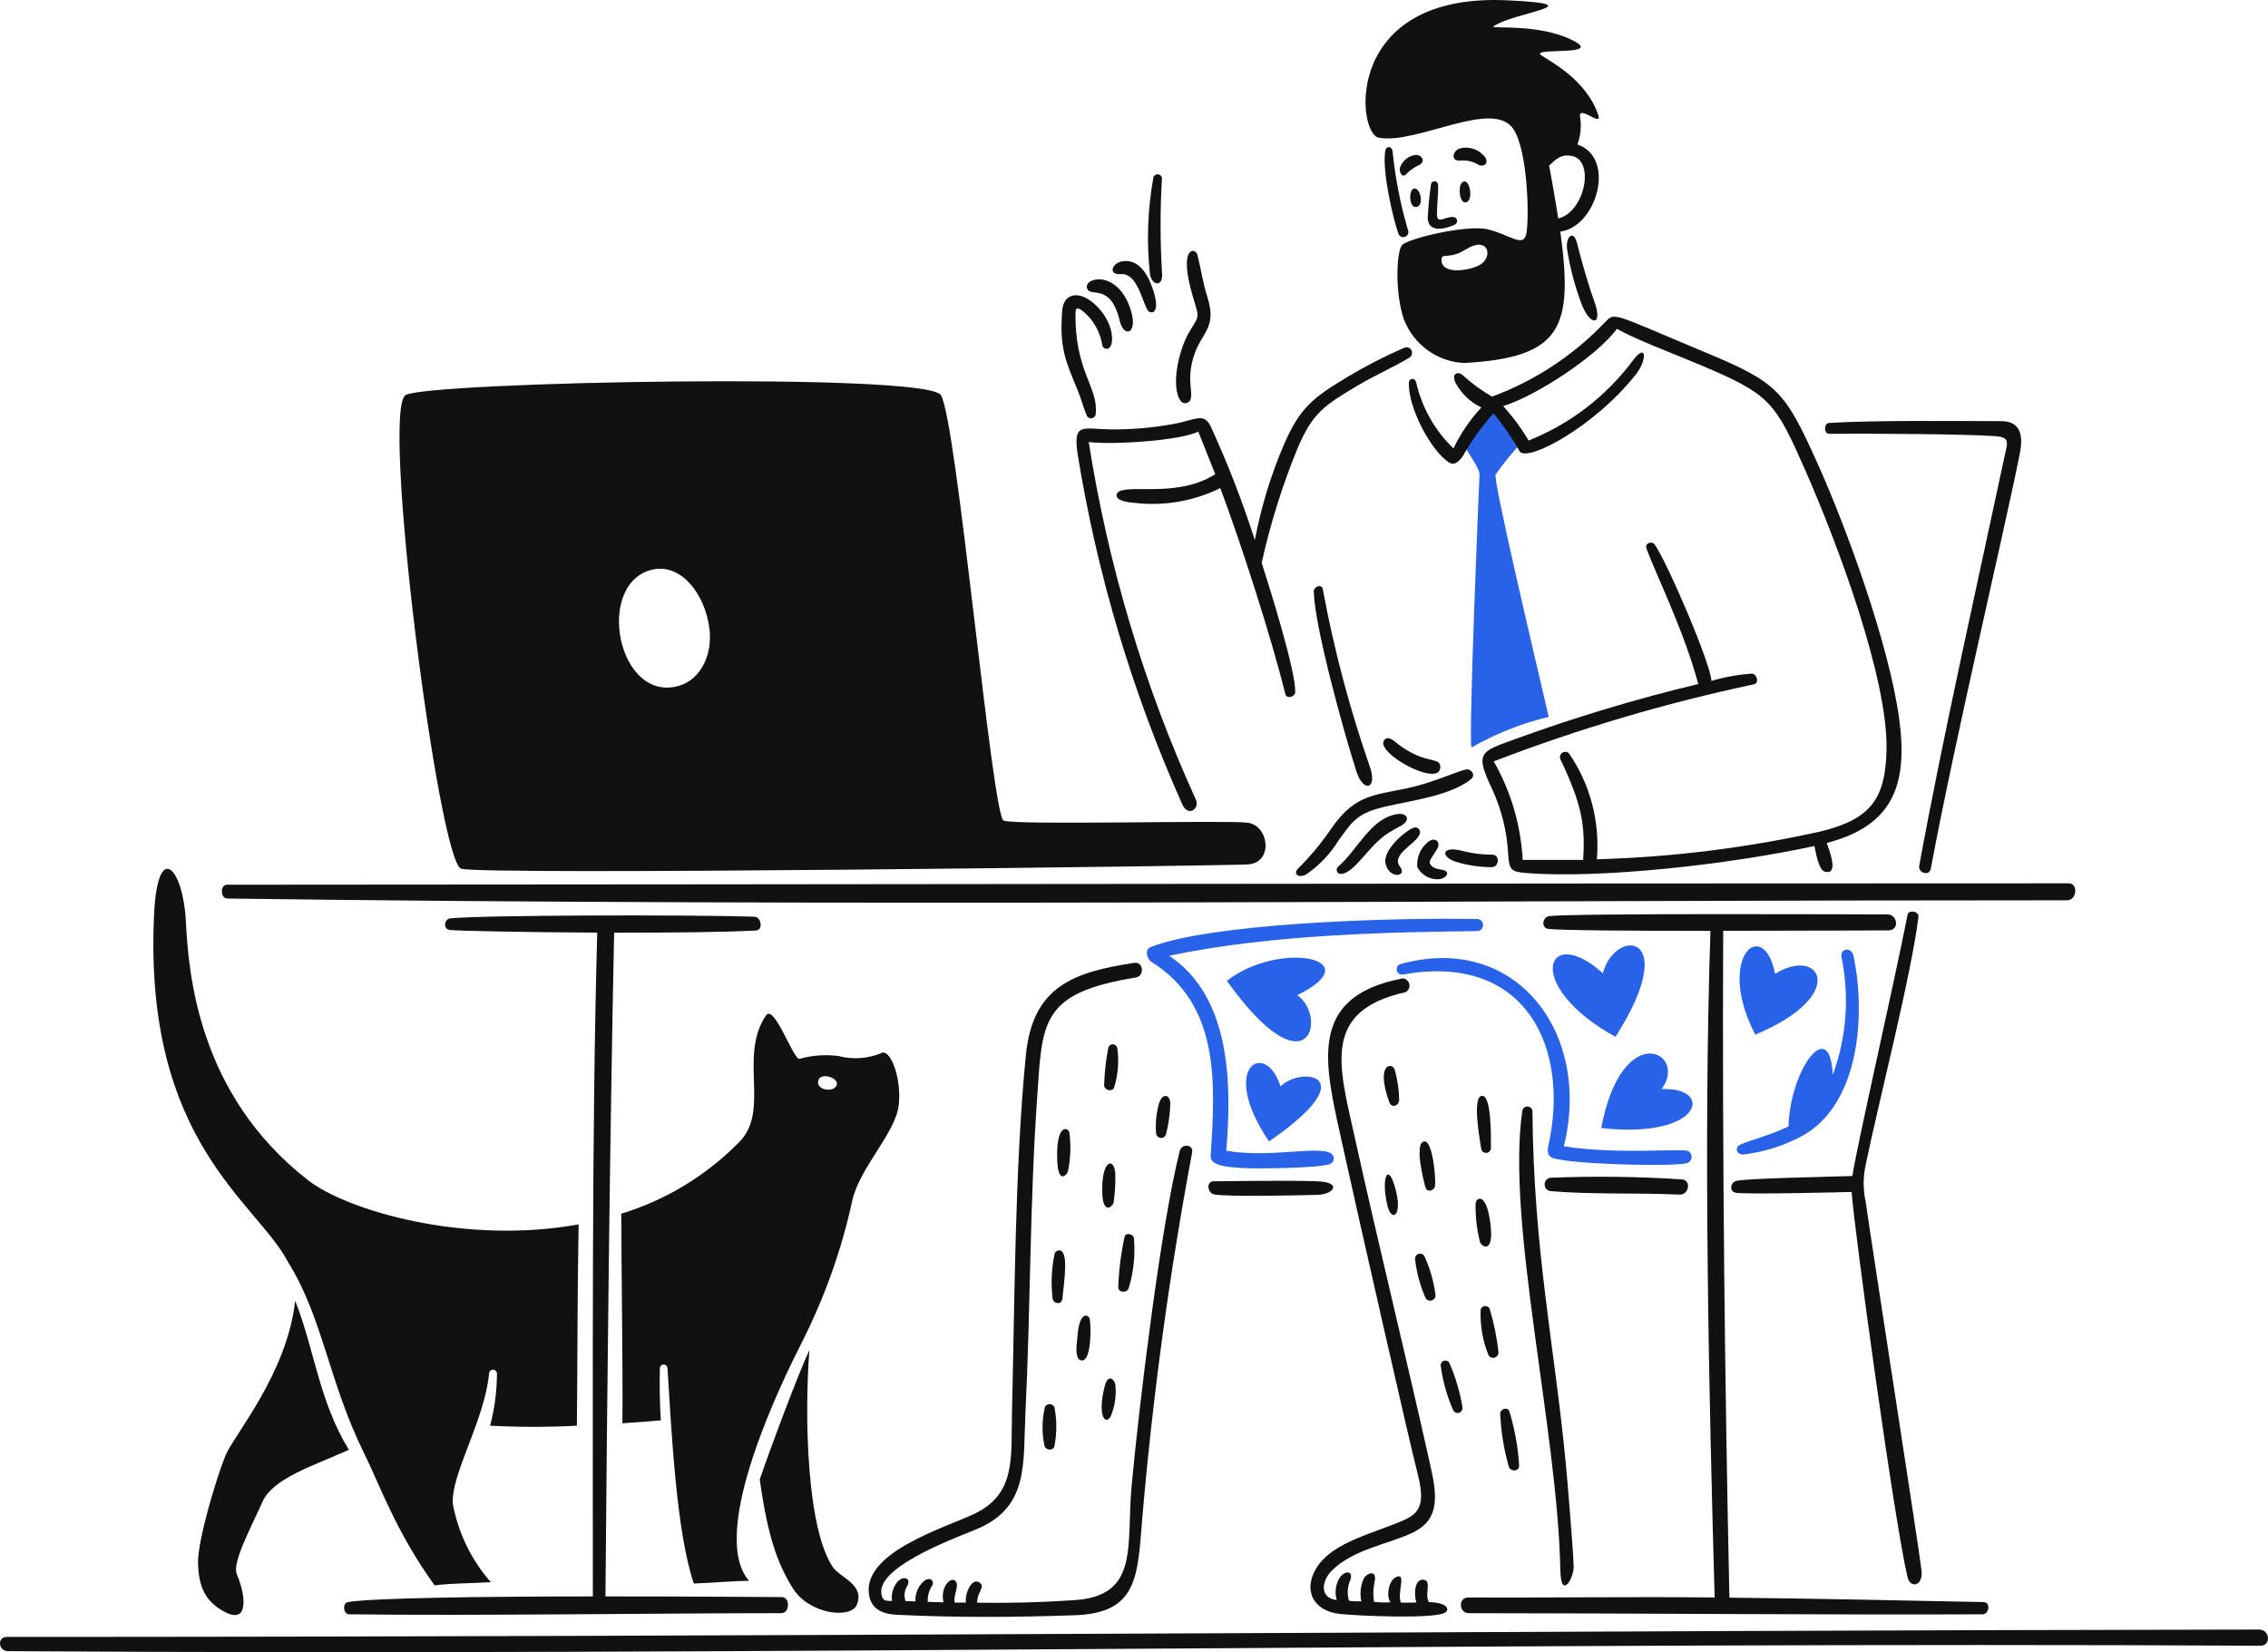
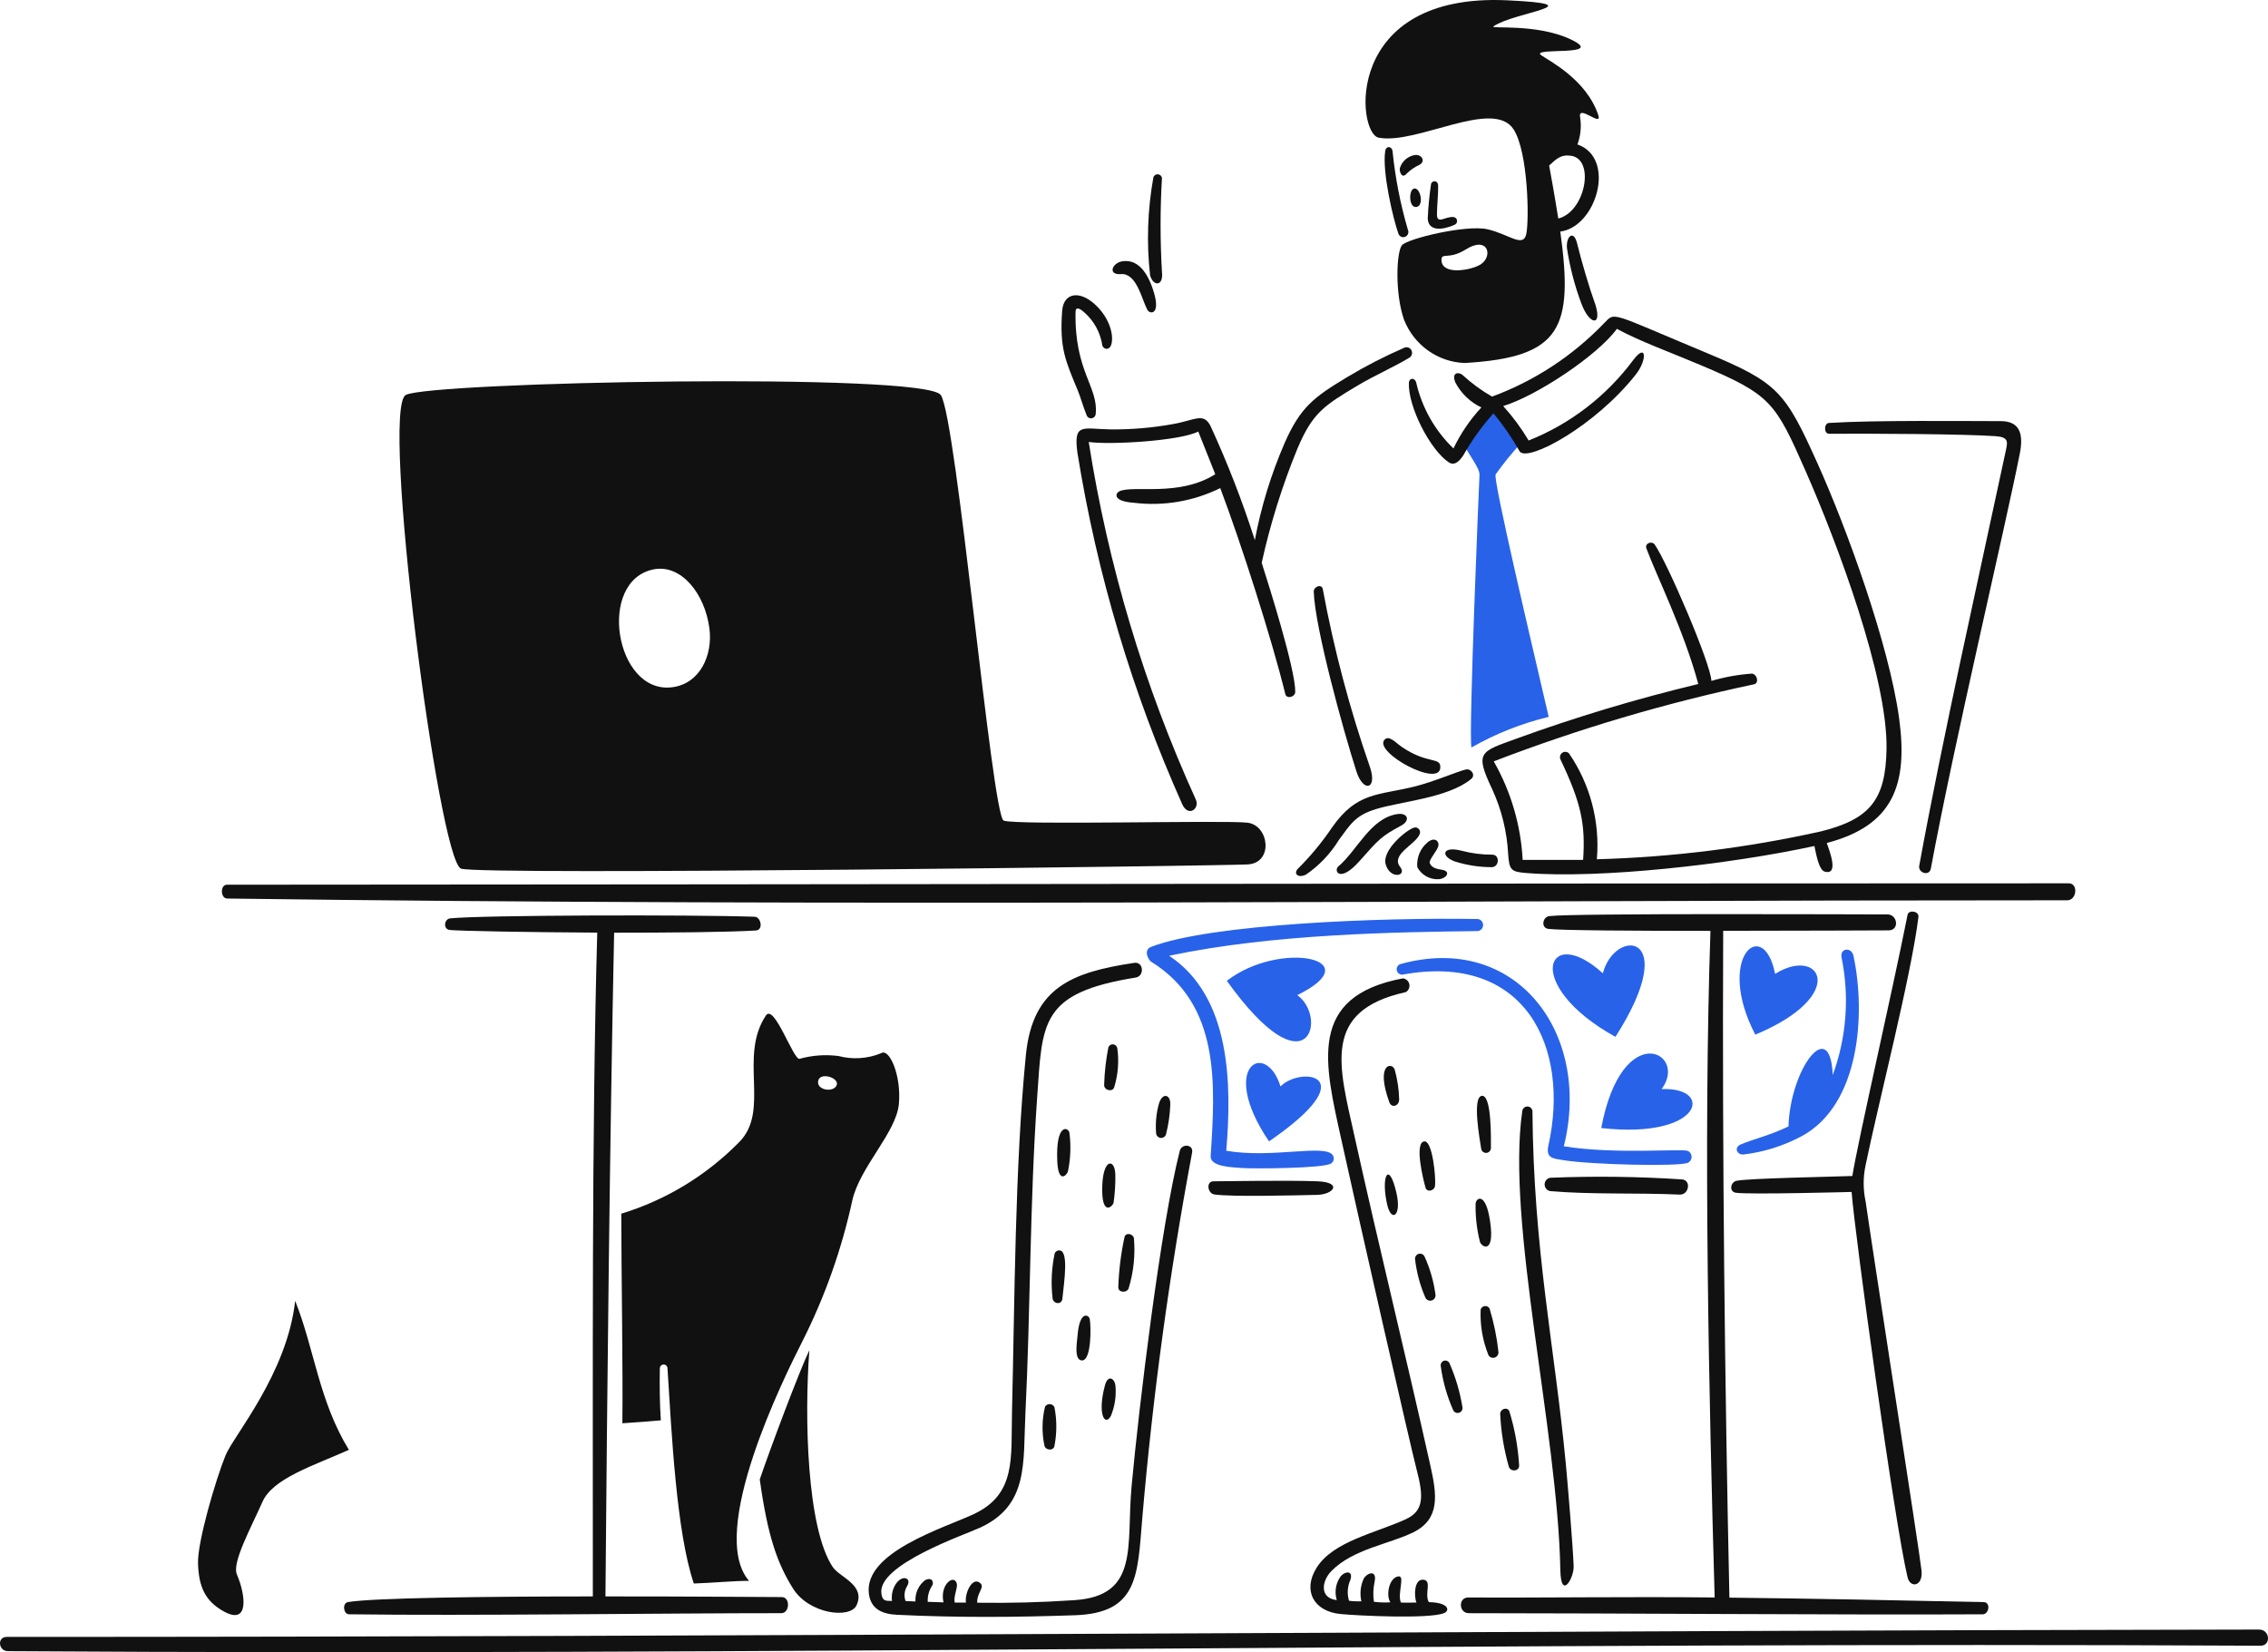
<svg xmlns="http://www.w3.org/2000/svg" width="755" height="550" viewBox="0 0 755 550" fill="none">
  <path d="M492.516 158.181C492.369 160.628 488.88 243.897 489.818 248.838C497.889 244.243 506.55 240.811 515.552 238.641C510.064 215.017 497.014 159.844 497.881 157.939C500.473 154.284 503.296 150.803 506.333 147.52C502.625 141.137 498.413 135.122 497.038 135.005C495.663 134.888 486.472 146.038 487.124 147.52C488.801 151.363 492.659 155.711 492.516 158.181Z" fill="#2862E9" />
  <path d="M408.213 383.074C410.065 361.06 409.827 331.837 389.195 318.168C423.834 310.833 465.121 310.292 491.864 309.949C492.352 309.915 492.81 309.7 493.151 309.344C493.493 308.988 493.693 308.517 493.713 308.021C493.734 307.524 493.574 307.038 493.263 306.654C492.953 306.27 492.514 306.016 492.031 305.94C460.523 305.355 402.952 307.527 383.151 315.225C380.572 316.223 382.233 319.48 383.151 320.118C406.306 334.397 404.565 361.032 403.02 384.826C402.781 388.516 410.482 388.564 413.18 388.81C416.598 389.125 440.937 388.984 443.126 387.296C443.555 387.014 443.856 386.571 443.963 386.064C444.07 385.557 443.975 385.028 443.698 384.592C441.223 380.688 423.464 385.738 408.213 383.074Z" fill="#2862E9" />
  <path d="M590.921 324.207C587.07 304.645 570.894 318.657 584.325 344.432C615.812 331.276 605.894 314.745 590.921 324.207Z" fill="#2862E9" />
  <path d="M408.403 326.508C435.631 364.455 442.104 338.49 431.848 331.276C456.501 319.193 426.074 312.835 408.403 326.508Z" fill="#2862E9" />
  <path d="M537.768 345.167C560.061 310.244 537.601 308.629 533.58 324.014C514.951 307.043 506.427 327.804 537.768 345.167Z" fill="#2862E9" />
  <path d="M426.265 361.674C421.453 345.999 405.419 354.811 422.439 379.965C454.96 357.637 432.933 354.827 426.265 361.674Z" fill="#2862E9" />
  <path d="M617.016 318.225C616.352 315.12 612.403 315.629 613.042 318.738C615.717 331.801 614.699 345.367 610.106 357.867C609.287 337.937 595.928 355.934 595.375 374.984C588.66 378.165 583.796 379.138 579.48 380.979C577.191 381.952 578.105 384.426 580.37 384.329C587.162 383.525 593.749 381.452 599.798 378.213C619.126 367.75 621.149 337.602 617.016 318.225Z" fill="#2862E9" />
  <path d="M553.139 362.554C562.144 350.524 539.998 338.712 533.04 375.516C566.825 379.331 570.774 361.771 553.139 362.554Z" fill="#2862E9" />
  <path d="M561.817 383.122C559.854 382.315 537.744 384.333 520.582 381.604C529.972 343.992 504.647 310.151 466.035 320.982C465.645 321.148 465.326 321.449 465.135 321.832C464.944 322.214 464.893 322.654 464.991 323.071C465.09 323.489 465.331 323.857 465.672 324.11C466.013 324.363 466.432 324.485 466.853 324.454C507.993 316.921 522.68 348.913 515.456 381.334C514.494 385.641 517.045 385.665 520.51 386.226C529.841 387.736 558.785 388.394 561.793 387.106C562.184 386.947 562.519 386.674 562.756 386.32C562.993 385.967 563.121 385.55 563.123 385.122C563.126 384.695 563.003 384.276 562.77 383.92C562.538 383.564 562.206 383.286 561.817 383.122Z" fill="#2862E9" />
  <path d="M153.454 289.159C159.157 291.468 406.647 288.23 415.322 287.766C423.997 287.302 422.542 274.804 415.322 273.875C408.102 272.947 337.978 274.804 334.103 273.165C330.229 271.526 318.431 139.139 313.182 131.497C307.932 123.855 142.515 127.133 135.048 131.497C126.687 136.354 145.94 286.095 153.454 289.159ZM217.606 189.532C226.583 187.76 234.621 197.359 236.167 209.244C237.316 218.073 233.032 227.737 223.555 228.807C204.739 230.93 198.635 193.282 217.606 189.532Z" fill="#111111" />
  <path d="M293.29 350.621C288.798 352.453 283.847 352.778 279.16 351.549C274.809 350.978 270.391 351.293 266.162 352.478C264.115 352.942 257.714 333.944 254.968 338.05C245.828 351.723 256.43 369.59 246.182 380.09C235.224 391.269 221.696 399.496 206.822 404.029C206.822 422.006 207.402 456.105 207.184 473.799C212.119 473.484 216.55 473.141 219.991 472.822C219.594 467.07 219.562 461.301 219.653 455.532C219.653 455.189 219.788 454.859 220.027 454.616C220.266 454.373 220.591 454.236 220.929 454.236C221.267 454.236 221.592 454.373 221.831 454.616C222.07 454.859 222.205 455.189 222.205 455.532C223.556 476.637 225.145 510.031 230.971 527.139C236.697 526.965 244.521 526.231 249.337 526.259C235.373 510.067 261.079 458.394 267.076 446.582C274.576 431.727 280.17 415.955 283.722 399.653C286.157 388.604 298.309 377.079 299.219 367.592C300.129 358.105 296.072 348.764 293.29 350.621ZM278.512 361.282C277.423 363.898 271.455 362.849 272.42 359.619C273.263 356.805 279.517 358.86 278.512 361.282Z" fill="#111111" />
  <path d="M285.155 534.353C288.203 527.631 279.516 525.068 277.235 521.685C268.529 508.71 267.75 471.405 269.435 449.469C266.089 456.412 256.437 482.14 252.92 492.486C255.523 511.169 258.674 520.365 264.019 528.851C269.363 537.336 283.045 539.003 285.155 534.353Z" fill="#111111" />
  <path d="M116.141 482.652C106.127 466.242 104.733 449.32 98.26 433.035C95.565 457.365 77.751 477.885 75.057 484.538C71.806 492.559 65.727 513.224 65.918 520.365C66.144 528.31 68.334 533.061 74.584 536.481C82.973 541.075 81.836 531.083 78.844 524.079C77.175 520.184 83.612 508.46 87.364 499.967C90.809 492.175 104.033 488.034 116.141 482.652Z" fill="#111111" />
-   <path d="M121.1 483.556C126.389 494.25 131.789 509.922 144.692 527.773C150.494 527.014 156.104 527.139 163.396 526.699C156.946 519.373 152.578 510.403 150.76 500.75C149.886 491.142 161.302 472.919 162.796 457.341C162.786 456.993 162.909 456.655 163.139 456.398C163.369 456.14 163.688 455.983 164.029 455.959C164.371 455.936 164.708 456.048 164.97 456.271C165.232 456.495 165.399 456.813 165.435 457.159C165.425 463.051 164.658 468.916 163.154 474.607C172.777 475.115 182.42 475.115 192.043 474.607C192.233 456.804 192.233 426.701 192.619 407.594C154.61 414.489 115.557 402.988 102.59 392.92C65.714 364.282 62.75 323.735 61.86 306.469C60.97 289.203 52.482 279.252 51.29 304.414C47.713 380.228 85.464 400.061 95.899 420.161C107.426 438.561 109.505 460.114 121.1 483.556Z" fill="#111111" />
  <path d="M75.653 299.118C278.88 301.855 486.59 299.679 688.173 299.703C691.352 299.703 691.904 294.052 688.701 294.052C486.785 294.052 275.503 294.419 75.557 294.516C73.245 294.52 73.344 299.086 75.653 299.118Z" fill="#111111" />
  <path d="M752.039 542.471C502.816 542.826 250.708 544.918 2.231 544.918C-1.039 544.918 -0.55 549.641 2.629 549.661C252.524 551.276 503.317 546.528 752.469 547.852C756.132 547.869 755.671 542.467 752.039 542.471Z" fill="#111111" />
  <path d="M476.363 61.437C475.811 65.19 475.449 68.969 475.278 72.76C475.676 78.582 483.54 75.215 484.418 74.718C484.648 74.579 484.831 74.372 484.941 74.124C485.052 73.876 485.084 73.6 485.034 73.332C484.984 73.065 484.854 72.82 484.662 72.63C484.47 72.44 484.225 72.315 483.961 72.272C481.243 71.868 478.35 74.936 478.35 71.343C478.35 68.554 478.819 64.481 478.747 61.828C478.656 59.701 476.447 60.117 476.363 61.437Z" fill="#111111" />
-   <path d="M494.487 52.463C493.493 51.113 492.116 50.105 490.54 49.576C488.965 49.047 487.267 49.022 485.677 49.504C483.583 50.359 482.781 53.795 486.305 53.44C488.336 53.263 490.37 53.753 492.107 54.837C493.959 55.717 495.596 54.493 494.487 52.463Z" fill="#111111" />
-   <path d="M487.509 67.355C490.565 67.787 489.603 60.02 487.362 60.411C485.121 60.803 485.748 67.129 487.509 67.355Z" fill="#111111" />
  <path d="M470.753 62.757C468.897 63.092 468.901 69.288 471.524 68.897C474.146 68.505 472.871 62.381 470.753 62.757Z" fill="#111111" />
  <path d="M461.123 50.311C460.07 57.303 463.793 72.917 465.494 77.725C465.562 77.954 465.676 78.166 465.828 78.348C465.981 78.53 466.169 78.678 466.38 78.782C466.591 78.887 466.822 78.947 467.056 78.957C467.291 78.967 467.526 78.928 467.745 78.842C467.965 78.756 468.164 78.625 468.331 78.457C468.498 78.289 468.63 78.087 468.717 77.865C468.804 77.644 468.845 77.406 468.837 77.167C468.83 76.928 468.774 76.694 468.673 76.478C466.173 67.953 464.465 59.208 463.571 50.359C463.372 48.599 461.409 48.425 461.123 50.311Z" fill="#111111" />
  <path d="M471.233 51.583C470.043 51.721 468.918 52.206 467.992 52.977C467.066 53.749 466.378 54.776 466.012 55.934C465.745 57.036 466.659 59.701 468.249 57.82C469.471 56.602 470.897 55.616 472.461 54.909C474.678 53.734 473.327 51.461 471.233 51.583Z" fill="#111111" />
  <path d="M530.644 100.102C529.246 96.36 526.452 86.97 525.014 81.052C523.877 76.381 521.306 78.606 521.62 82.542C522.574 88.868 524.187 95.074 526.432 101.055C529.262 108.685 533.887 108.761 530.644 100.102Z" fill="#111111" />
  <path d="M458.962 45.834C471.678 48.228 497.138 32.625 503.865 43.073C508.713 50.581 509.114 73.297 508.077 77.944C507.04 82.59 502.276 77.944 495.198 76.329C488.121 74.714 468.527 79.437 466.699 81.637C464.871 83.838 464.291 97.51 467.37 106.388C468.993 110.533 471.771 114.108 475.362 116.674C478.954 119.241 483.204 120.689 487.593 120.84C519.823 118.967 523.821 109.197 519.414 77.088C531.451 75.55 538.166 52.632 525.12 48.087C526.145 45.301 526.468 42.299 526.058 39.355C524.866 34.147 533.469 42.633 532.055 38.325C528.136 26.4 515.44 20.111 513.036 18.371C509.23 15.614 535.329 18.976 522.784 13.066C511.57 7.778 495.858 9.696 497.149 8.787C503.98 3.975 531.574 1.521 501.819 0.104C447.041 -2.492 451.523 44.433 458.962 45.834ZM492.663 88.141C489.882 89.881 480.345 91.713 479.88 86.893C479.586 83.692 482.101 86.72 487.922 83.054C495.433 78.323 497.189 85.38 492.735 88.141H492.663ZM523.042 51.853C531.081 53.149 527.687 70.56 518.735 72.736C517.543 65.179 516.327 58.526 515.699 55.103C518.083 52.878 519.672 51.312 523.114 51.873L523.042 51.853Z" fill="#111111" />
-   <path d="M393.17 133.653C393.403 133.892 393.692 134.065 394.011 134.157C394.329 134.249 394.665 134.256 394.987 134.177C395.308 134.098 395.605 133.937 395.847 133.708C396.089 133.479 396.269 133.19 396.369 132.87C397.068 130.133 395.344 127.137 396.826 120.642C399.17 110.38 405.568 110.146 401.861 98.633C400.394 94.083 399.794 89.412 398.586 84.79C397.915 82.223 392.053 81.964 397.164 98.952C399.456 106.581 399.186 104.761 395.65 110.957C392.514 116.448 389.486 128.74 393.17 133.653Z" fill="#111111" />
  <path d="M373.129 91.249C378.33 90.825 380.003 99.424 381.919 103.086C382.801 104.777 386.743 104.914 383.747 96.162C381.362 89.166 377.873 86.389 373.709 86.97C370.152 87.463 368.686 91.609 373.129 91.249Z" fill="#111111" />
-   <path d="M372.756 106.828C374.151 112.693 379.006 111.155 376.364 103.013C371.973 89.465 360.469 92.355 361.92 96.114C363.06 99.081 369.7 93.986 372.756 106.828Z" fill="#111111" />
  <path d="M361.704 138.154C361.817 138.513 362.053 138.819 362.368 139.018C362.684 139.217 363.058 139.296 363.425 139.24C363.793 139.184 364.128 138.998 364.373 138.714C364.617 138.43 364.754 138.067 364.759 137.69C365.649 128.809 357.634 123.541 358.044 103.82C358.084 101.983 359.454 102.633 361.004 104.038C364.222 106.865 366.336 110.769 366.965 115.043C367.025 115.235 367.122 115.414 367.251 115.568C367.379 115.722 367.536 115.849 367.713 115.942C367.89 116.035 368.083 116.091 368.281 116.108C368.479 116.125 368.679 116.102 368.868 116.04C371.086 115.321 371.117 107.373 364.497 101.325C359.156 96.457 354.026 97.632 353.589 103.453C352.655 115.967 354.718 120.137 358.815 130.06C359.856 132.636 360.595 135.462 361.704 138.154Z" fill="#111111" />
  <path d="M386.811 90.587C386.192 80.147 386.192 69.677 386.811 59.237C386.749 58.918 386.589 58.627 386.353 58.408C386.117 58.189 385.818 58.053 385.5 58.02C385.182 57.987 384.861 58.059 384.587 58.225C384.312 58.391 384.097 58.642 383.973 58.942C382.007 69.758 381.633 80.81 382.865 91.738C384.001 95.468 387.355 95.262 386.811 90.587Z" fill="#111111" />
  <path d="M496.799 288.675C499.207 288.356 499.207 284.517 496.799 284.517C493.364 284.526 489.941 284.091 486.615 283.221C480.185 281.529 479.394 284.908 484.211 286.745C488.284 288.043 492.53 288.693 496.799 288.675Z" fill="#111111" />
  <path d="M472.583 277.718C472.713 277.439 472.761 277.127 472.719 276.821C472.678 276.515 472.55 276.228 472.351 275.994C472.151 275.761 471.889 275.592 471.597 275.507C471.304 275.423 470.994 275.426 470.703 275.518C468.164 276.273 459.943 283.051 461.29 287.746C462.76 292.857 468.518 291.678 466.106 288.602C462.839 284.44 471.184 281.19 472.583 277.718Z" fill="#111111" />
  <path d="M478.89 292.687C481.417 292.542 483.261 290.075 479.971 289.53C478.648 289.312 476.677 289.066 475.977 287.379C475.496 286.228 478.624 283.124 478.842 281.461C479.061 279.797 477.372 278.635 475.266 280.383C474.062 281.369 473.117 282.642 472.512 284.088C471.908 285.534 471.664 287.11 471.801 288.675C472.49 289.954 473.521 291.01 474.776 291.72C476.03 292.43 477.456 292.765 478.89 292.687Z" fill="#111111" />
  <path d="M432.139 289.114C430.494 290.697 431.925 292.469 434.718 291.169C439.137 288.151 442.877 284.218 445.694 279.628C449.596 274.323 451.205 271.433 458.012 269.354C466.556 266.738 482.077 265.656 489.762 259.306C491.3 258.03 489.762 255.81 488.03 256.149C485.622 256.621 477.412 260.234 470.625 261.898C458.732 264.808 451.694 263.633 443.449 275.421C440.125 280.348 436.338 284.934 432.139 289.114Z" fill="#111111" />
  <path d="M479.466 255.564C479.677 251.822 475.27 254.583 466.611 248.616C464.505 247.167 462.32 244.551 460.834 246.319C457.372 250.461 479.089 262.318 479.466 255.564Z" fill="#111111" />
  <path d="M452.552 286.668C459.157 279.216 459.773 278.449 466.46 274.832C469.588 273.145 468.626 270.436 465.066 271.017C456.113 272.478 451.873 283.047 445.519 288.432C443.862 289.857 445.964 294.108 452.552 286.668Z" fill="#111111" />
  <path d="M456.07 255.414C449.335 236.096 444.08 216.277 440.35 196.136C440.016 194.227 437.294 195.256 437.341 196.944C437.667 208.78 447.276 243.546 451.544 256.811C453.82 263.896 458.565 262.867 456.07 255.414Z" fill="#111111" />
  <path d="M486.857 124.824C485.824 123.871 483.078 123.702 484.449 127.271C486.367 130.948 489.418 133.886 493.135 135.635C489.38 139.682 486.247 144.282 483.845 149.28C477.662 143.345 473.341 135.689 471.423 127.271C470.99 125.704 469.209 125.753 469.015 127.271C468.582 135.316 476.219 149.97 482.35 153.951C483.984 155.012 485.577 153.951 487.167 151.504C490.002 146.519 493.351 141.855 497.157 137.589C500.458 141.567 503.399 145.841 505.942 150.358C508.887 153.821 531.128 141.727 544.579 124.63C548.31 119.887 548.191 113.997 543.784 119.738C534.825 131.815 522.742 141.129 508.879 146.64C506.433 142.543 503.595 138.702 500.407 135.171C511.287 131.893 531.7 118.466 538.249 109.468C545.588 113.505 556.198 117.336 566.22 121.579C589.478 131.404 590.96 133.806 601.101 156.865C611.615 180.784 628.404 225.561 628.011 249.31C627.737 266.161 622.571 272.676 606.203 276.761C581.671 282.231 556.687 285.34 531.581 286.046C532.652 273.56 529.372 261.088 522.314 250.808C522.029 250.517 521.654 250.334 521.252 250.291C520.849 250.247 520.445 250.346 520.106 250.57C519.767 250.794 519.514 251.13 519.39 251.521C519.266 251.912 519.279 252.335 519.425 252.718C526.407 267.392 527.802 274.347 527.011 286.256H506.884C506.272 274.702 502.973 263.46 497.256 253.452C525.44 242.621 554.415 234.043 583.915 227.798C585.747 227.394 584.856 224.229 583.096 224.253C578.563 224.574 574.076 225.386 569.713 226.676C569.498 220.858 555.058 187.344 550.865 181.313C549.896 179.924 547.436 180.852 548.084 182.584C551.263 191.26 560.577 209.951 565.346 227.705C544.772 232.632 524.487 238.731 504.587 245.972C492.722 250.283 490.85 250.348 496.763 262.774C499.875 269.551 501.672 276.874 502.056 284.343C502.41 289.752 503.137 290.229 508.148 290.628C532.701 292.578 575.701 287.778 604.006 281.63C604.403 283.39 605.373 289.563 607.375 290.14C612.494 291.609 608.723 282.534 608.123 280.625C630.173 274.852 635.259 261.332 632.191 239.045C628.83 214.589 614.822 175.98 605.015 154.209C594.238 130.274 591.822 127.367 568.211 117.525C535.483 103.885 537.804 103.752 534.001 107.574C523.538 118.478 510.783 126.837 496.692 132.026C493.161 130.003 489.863 127.587 486.857 124.824Z" fill="#111111" />
  <path d="M358.673 150.774C365.185 191.182 376.93 230.537 393.602 267.816C395.644 272.168 399.511 269.116 398.052 266.104C380.867 228.291 368.88 188.258 362.428 147.128C369.457 148.154 392.855 146.785 398.895 143.657C400.774 148.4 402.678 153.143 404.553 157.862C392.517 165.496 377.453 161.423 372.704 163.514C371.309 164.128 370.153 166.869 377.52 167.377C387.349 168.573 397.309 166.875 406.214 162.485C413.025 180.51 423.333 212.542 427.879 231.084C428.276 232.747 431.149 232.109 431.177 230.325C431.3 222.99 422.32 194.57 420.007 187.356C422.884 174.336 426.873 161.596 431.928 149.28C436.975 137.407 440.71 135.066 451.932 128.349C457.495 125.018 463.511 122.455 469.07 119.128C469.505 118.901 469.832 118.508 469.981 118.036C470.13 117.564 470.089 117.05 469.865 116.609C469.642 116.168 469.255 115.835 468.79 115.684C468.325 115.532 467.82 115.575 467.386 115.802C460.852 118.639 454.507 121.907 448.391 125.583C437.34 132.232 432.858 135.575 427.593 147.593C423.117 157.915 419.807 168.72 417.726 179.799C413.565 166.802 408.62 154.078 402.92 141.699C400.536 137.23 397.814 139.894 390.403 141.186C383.583 142.418 376.666 143.007 369.74 142.946C360.413 142.813 357.29 140.556 358.673 150.774Z" fill="#111111" />
  <path d="M488.974 537.025C538.538 537.025 613.379 537.635 660.007 537.393C662.176 537.393 662.753 533.384 660.368 533.332C632.131 532.726 603.342 532.157 575.708 531.842C574.19 462.266 573.3 385.891 573.638 309.86C599.515 309.86 624.982 309.715 628.69 309.715C632.397 309.715 631.698 304.406 628.328 304.406C621.108 304.406 523.303 303.958 515.717 304.971C513.48 305.27 512.904 308.895 515.431 309.226C519.258 309.723 543.978 309.884 569.398 309.884C567.014 380.805 568.893 465.346 570.797 531.794C541.356 531.475 513.313 531.947 488.783 531.794C485.362 531.777 485.584 537.025 488.974 537.025Z" fill="#111111" />
  <path d="M116.14 537.385C156.175 537.934 220.808 537.005 260.096 537.017C262.933 537.017 263.128 531.673 260.263 531.66C254.918 531.66 229.618 531.418 201.551 531.442C202.128 462.282 202.97 380.381 204.44 310.49C223.117 310.49 241.726 310.333 251.644 309.755C254.195 309.606 253.329 305.254 251.247 305.182C230.377 304.451 160.28 304.624 149.881 305.718C147.787 305.94 147.473 309.352 149.734 309.586C152.961 309.913 175.225 310.341 198.817 310.466C196.942 377.131 197.399 458.467 197.351 531.442C162.156 531.442 124 531.919 115.842 533.324C113.855 533.663 114.312 537.361 116.14 537.385Z" fill="#111111" />
  <path d="M438.569 393.247C428.77 392.863 407.539 393.247 403.998 393.247C401.395 393.247 401.972 397.284 404.237 397.623C409.625 398.474 431.484 397.925 438.411 397.768C444.033 397.643 446.97 393.574 438.569 393.247Z" fill="#111111" />
  <path d="M638.634 305.23C638.872 303.276 635.367 302.783 635.021 304.523C629.764 330.937 618.511 379.747 616.631 391.483C608.545 391.777 582.592 392.229 578.114 393.073C576.067 393.477 575.467 396.706 577.875 397.062C582.449 397.716 616.389 396.791 616.389 396.791C617.378 410.412 630.754 507.467 635.021 525.108C635.896 528.742 640.187 528.189 639.667 522.856C639.146 517.523 623.009 413.936 621.062 400.021C620.183 395.994 620.183 391.82 621.062 387.793C625.214 367.564 636.293 324.522 638.634 305.23Z" fill="#111111" />
  <path d="M559.124 397.671C562.323 397.816 563.07 392.766 559.843 392.609C545.267 391.656 530.652 391.476 516.057 392.072C515.537 392.156 515.064 392.426 514.722 392.833C514.381 393.24 514.193 393.757 514.193 394.292C514.193 394.827 514.381 395.344 514.722 395.751C515.064 396.158 515.537 396.428 516.057 396.513C529.587 397.695 545.041 397.029 559.124 397.671Z" fill="#111111" />
  <path d="M608.855 144.391C622.763 144.314 653.794 144.46 664.344 145.199C668.628 145.497 668.346 147.084 667.785 149.7C658.745 192.027 646.578 246.089 638.9 288.19C638.451 290.636 642.274 291.763 642.751 289.191C650.738 246.239 667.352 176.307 672.359 151.092C673.551 145.15 672.84 140.193 666.077 140.193C653.897 140.193 623.931 139.838 608.831 140.802C607.146 140.928 607.099 144.399 608.855 144.391Z" fill="#111111" />
  <path d="M347.888 468.249C346.854 472.489 346.779 476.913 347.67 481.187C347.975 482.826 350.697 483.117 351.015 481.356C351.846 477.092 351.846 472.703 351.015 468.438C350.873 468.15 350.659 467.904 350.394 467.726C350.129 467.549 349.823 467.445 349.506 467.426C349.189 467.406 348.872 467.472 348.588 467.617C348.304 467.761 348.063 467.979 347.888 468.249Z" fill="#111111" />
  <path d="M298.61 537.554C318.685 538.531 337.97 538.39 357.878 537.704C379.014 536.973 378.664 524.35 380.266 505.275C383.773 464.478 389.307 423.888 396.848 383.659C397.349 380.918 393.379 380.575 392.735 383.122C386.377 408.151 379.137 468.321 376.701 494.735C374.874 514.544 379.447 531.224 357.707 532.682C346.275 533.441 336.646 533.683 325.305 533.538C325.162 530.187 327.896 528.463 326.366 527.054C323.724 524.632 321.093 530.308 321.55 533.489H317.819C317.338 531.434 318.9 528.596 318.494 527.131C317.596 523.877 312.741 527.535 314.088 533.412L308.842 533.243C308.73 531.376 309.22 529.522 310.237 527.963C310.865 527.252 310.718 524.782 308.024 525.98C306.931 526.795 306.058 527.877 305.486 529.125C304.914 530.373 304.66 531.748 304.749 533.122L301.451 532.972C301.162 532.174 301.055 531.319 301.139 530.472C301.222 529.625 301.493 528.809 301.932 528.084C303.704 525.165 300.199 524.047 298.105 527.47C297.094 529.099 296.684 531.041 296.949 532.948C294.688 532.948 293.77 532.948 293.412 530.526C291.93 520.894 321.05 510.967 326.343 508.513C342.527 501.024 340.549 486.822 341.339 470.804C343.08 435.614 342.782 400.763 345.261 365.327C347.018 340.299 346.231 330.549 378.072 325.419C381.084 324.934 380.671 320.07 377.615 320.526C357.016 323.626 343.751 328.571 341.506 351.243C337.839 388.338 337.803 432.655 336.885 470.122C336.515 485.256 338.379 497.359 324.169 504.032C314.346 508.65 287.5 516.651 289.24 530.542C289.896 535.673 293.675 537.316 298.61 537.554Z" fill="#111111" />
  <path d="M369.792 471.381C371.105 468.226 371.634 464.79 371.333 461.378C371.127 458.931 368.85 457.369 367.821 461.208C365.278 470.687 367.757 474.982 369.792 471.381Z" fill="#111111" />
  <path d="M375.716 428.877C377.364 423.487 377.961 417.822 377.472 412.2C377.182 410.658 374.691 410.182 374.341 411.833C373.151 417.308 372.458 422.882 372.271 428.485C372.207 430.346 375.116 430.516 375.716 428.877Z" fill="#111111" />
  <path d="M370.709 400.311C371.146 397.284 371.338 394.226 371.286 391.168C371.242 385.762 367.344 385.395 366.954 394.397C366.477 405.374 370.503 401.635 370.709 400.311Z" fill="#111111" />
  <path d="M358.673 444.984C358.546 446.696 357.445 452.775 360.14 452.884C363.438 453.017 363.199 441.242 362.766 439.09C362.595 437.851 359.349 435.723 358.673 444.984Z" fill="#111111" />
  <path d="M355.517 389.945C356.395 385.707 356.558 381.348 355.998 377.055C355.6 375.174 351.416 373.825 351.956 386.521C352.274 394.05 355.06 391.386 355.517 389.945Z" fill="#111111" />
  <path d="M371.937 348.905C371.87 348.573 371.699 348.271 371.45 348.045C371.201 347.819 370.887 347.68 370.554 347.65C370.221 347.62 369.888 347.699 369.603 347.876C369.318 348.054 369.097 348.32 368.973 348.635C368.168 352.715 367.697 356.857 367.566 361.016C367.351 362.974 370.526 363.757 370.96 361.775C372.213 357.61 372.547 353.216 371.937 348.905Z" fill="#111111" />
  <path d="M388.162 377.567C388.984 374.368 389.46 371.086 389.581 367.782C389.736 364.149 386.839 363.652 385.778 367.491C384.902 370.67 384.592 373.983 384.864 377.273C384.903 377.669 385.077 378.04 385.356 378.32C385.635 378.601 386.002 378.773 386.393 378.808C386.784 378.843 387.175 378.738 387.498 378.512C387.821 378.285 388.056 377.951 388.162 377.567Z" fill="#111111" />
  <path d="M353.659 432.348C354.207 426.793 356.043 415.482 352.252 416.285C352 416.34 351.765 416.455 351.565 416.619C351.366 416.784 351.208 416.995 351.103 417.234C350.074 422.052 349.823 427.008 350.36 431.908C350.38 434.108 353.424 434.548 353.659 432.348Z" fill="#111111" />
  <path d="M477.709 394.785C478.05 392.092 476.89 379.788 474.192 379.966C470.703 380.2 473.794 392.783 474.553 395.374C475.058 397.062 477.506 396.4 477.709 394.785Z" fill="#111111" />
  <path d="M492.659 413.395C493.08 415.01 497.71 417.945 496.029 406.5C494.558 396.497 491.232 398.749 491.213 400.828C491.138 405.064 491.624 409.291 492.659 413.395Z" fill="#111111" />
  <path d="M492.897 435.921C492.666 441.141 493.562 446.35 495.524 451.18C495.733 451.507 496.039 451.758 496.398 451.896C496.756 452.034 497.149 452.053 497.519 451.949C497.889 451.846 498.216 451.626 498.455 451.321C498.694 451.016 498.83 450.641 498.846 450.252C498.318 445.274 497.319 440.36 495.861 435.578C495.699 435.304 495.463 435.084 495.181 434.944C494.899 434.803 494.583 434.747 494.271 434.783C493.959 434.819 493.663 434.946 493.42 435.147C493.176 435.349 492.995 435.617 492.897 435.921Z" fill="#111111" />
  <path d="M496.315 381.923C496.315 379.134 496.601 364.363 493.279 364.803C489.957 365.243 492.703 379.836 493.064 382.339C493.118 382.777 493.342 383.175 493.685 383.446C494.028 383.716 494.463 383.837 494.894 383.782C495.325 383.727 495.717 383.5 495.983 383.152C496.25 382.803 496.369 382.361 496.315 381.923Z" fill="#111111" />
  <path d="M506.766 369.816C501.366 406.859 518.54 476.302 519.427 522.686C519.621 532.884 523.988 525.326 523.857 521.39C523.647 515.081 521.843 493.512 521.235 487.153C517.464 447.729 510.506 416.402 510.136 369.768C510.063 369.364 509.852 369 509.54 368.739C509.228 368.478 508.835 368.339 508.431 368.344C508.027 368.35 507.638 368.501 507.333 368.771C507.029 369.04 506.828 369.411 506.766 369.816Z" fill="#111111" />
  <path d="M505.706 487.816C505.34 481.704 504.248 475.66 502.455 469.815C501.784 468.2 499.495 469.032 499.399 470.55C499.66 476.529 500.622 482.455 502.264 488.203C502.785 490.06 505.853 489.87 505.706 487.816Z" fill="#111111" />
  <path d="M446.151 537.288C452.386 537.906 475.783 538.967 480.671 537.018C482.765 536.182 482.332 533.449 475.64 533.348C474.098 530.522 476.745 526.312 473.931 525.892C470.681 525.407 470.681 531.443 471.523 533.473C469.838 533.473 468.106 533.594 466.325 533.473C465.133 530.413 467.792 524.511 465.555 524.766C462.399 525.121 461.267 531.124 462.856 533.397C461.026 533.514 459.189 533.457 457.369 533.227C457.042 531.022 457.116 528.776 457.587 526.598C458.481 522.376 455.056 523.615 454.011 525.452C452.892 527.818 452.603 530.502 453.192 533.057C451.818 533.123 450.44 533.065 449.076 532.884C448.388 530.609 448.542 528.157 449.509 525.989C450.665 522.565 447.454 523.005 446.067 525.084C445.345 526.188 444.875 527.441 444.691 528.753C444.508 530.065 444.615 531.402 445.006 532.666C439.133 531.98 439.988 526.296 443.202 523.005C450.399 515.642 462.471 514.048 470.502 510.087C479.49 505.647 478.314 497.541 476.204 488.078C468.026 451.383 458.966 414.715 450.856 378.032C445.726 354.824 439.904 336.452 467.975 330.271C468.423 330.013 468.778 329.615 468.988 329.137C469.198 328.659 469.252 328.125 469.141 327.613C469.03 327.102 468.761 326.64 468.373 326.295C467.985 325.95 467.499 325.741 466.985 325.697C435.064 331.712 440.929 353.956 446.548 379.497C452.413 406.181 469.596 481.667 471.559 489.107C473.991 498.344 473.967 502.999 467.947 505.76C457.985 510.334 443.838 513.071 438.315 521.851C433.479 529.537 437.413 536.416 446.151 537.288Z" fill="#111111" />
  <path d="M461.822 401.167C463.169 406.891 466.638 404.934 464.878 397.183C462.331 385.956 459.581 391.656 461.822 401.167Z" fill="#111111" />
  <path d="M464.302 356.123C463.547 353.516 457.754 353.822 462.494 366.93C463.265 369.058 465.84 368.141 465.769 365.929C465.688 362.611 465.195 359.316 464.302 356.123Z" fill="#111111" />
  <path d="M486.857 468.543C486.04 463.486 484.593 458.555 482.55 453.869C482.401 453.517 482.13 453.233 481.789 453.07C481.447 452.907 481.059 452.877 480.697 452.986C480.336 453.094 480.026 453.333 479.826 453.658C479.626 453.983 479.55 454.371 479.613 454.749C480.288 459.818 481.681 464.76 483.75 469.423C483.916 469.777 484.199 470.06 484.55 470.222C484.901 470.385 485.297 470.416 485.668 470.311C486.039 470.206 486.362 469.971 486.58 469.647C486.798 469.324 486.896 468.933 486.857 468.543Z" fill="#111111" />
  <path d="M471.065 419.192C471.562 423.527 472.69 427.764 474.411 431.763C474.556 432.206 474.864 432.576 475.271 432.793C475.679 433.011 476.153 433.06 476.595 432.93C477.037 432.8 477.412 432.501 477.642 432.096C477.872 431.691 477.939 431.211 477.828 430.758C477.236 426.443 476.02 422.241 474.22 418.288C474.049 417.93 473.76 417.645 473.404 417.483C473.047 417.32 472.646 417.29 472.27 417.398C471.893 417.505 471.566 417.744 471.346 418.072C471.126 418.4 471.026 418.797 471.065 419.192Z" fill="#111111" />
</svg>